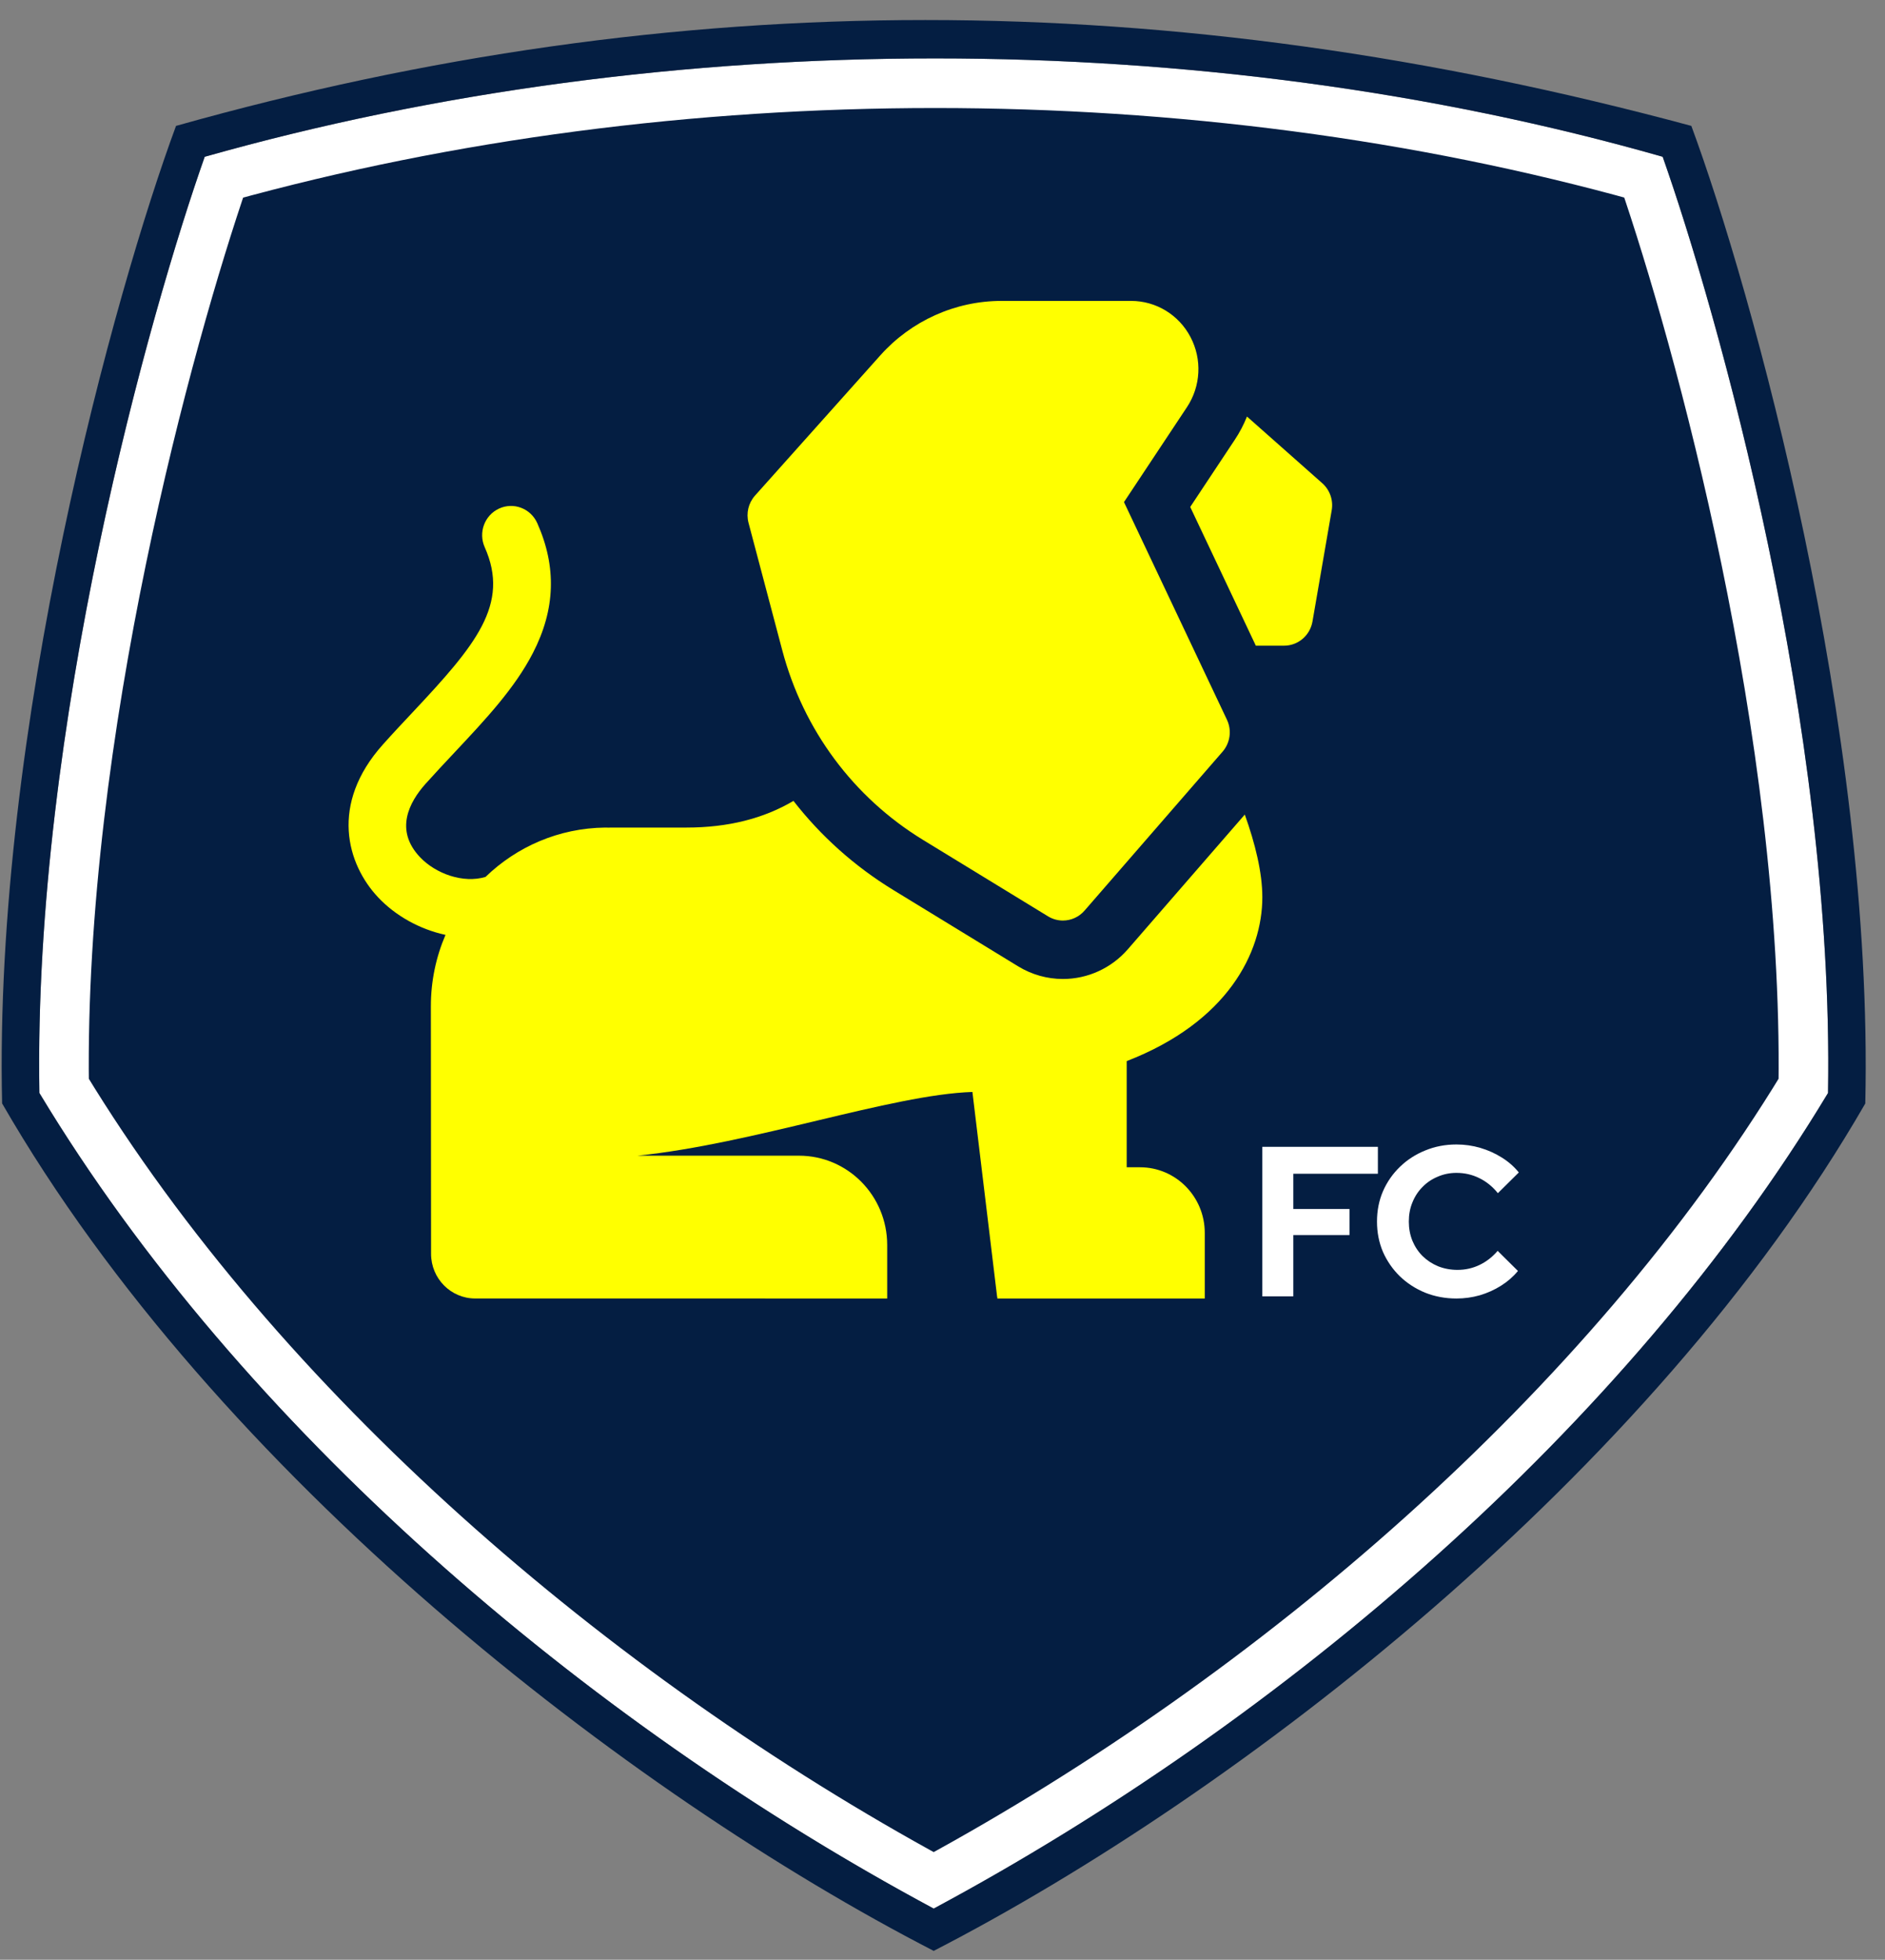
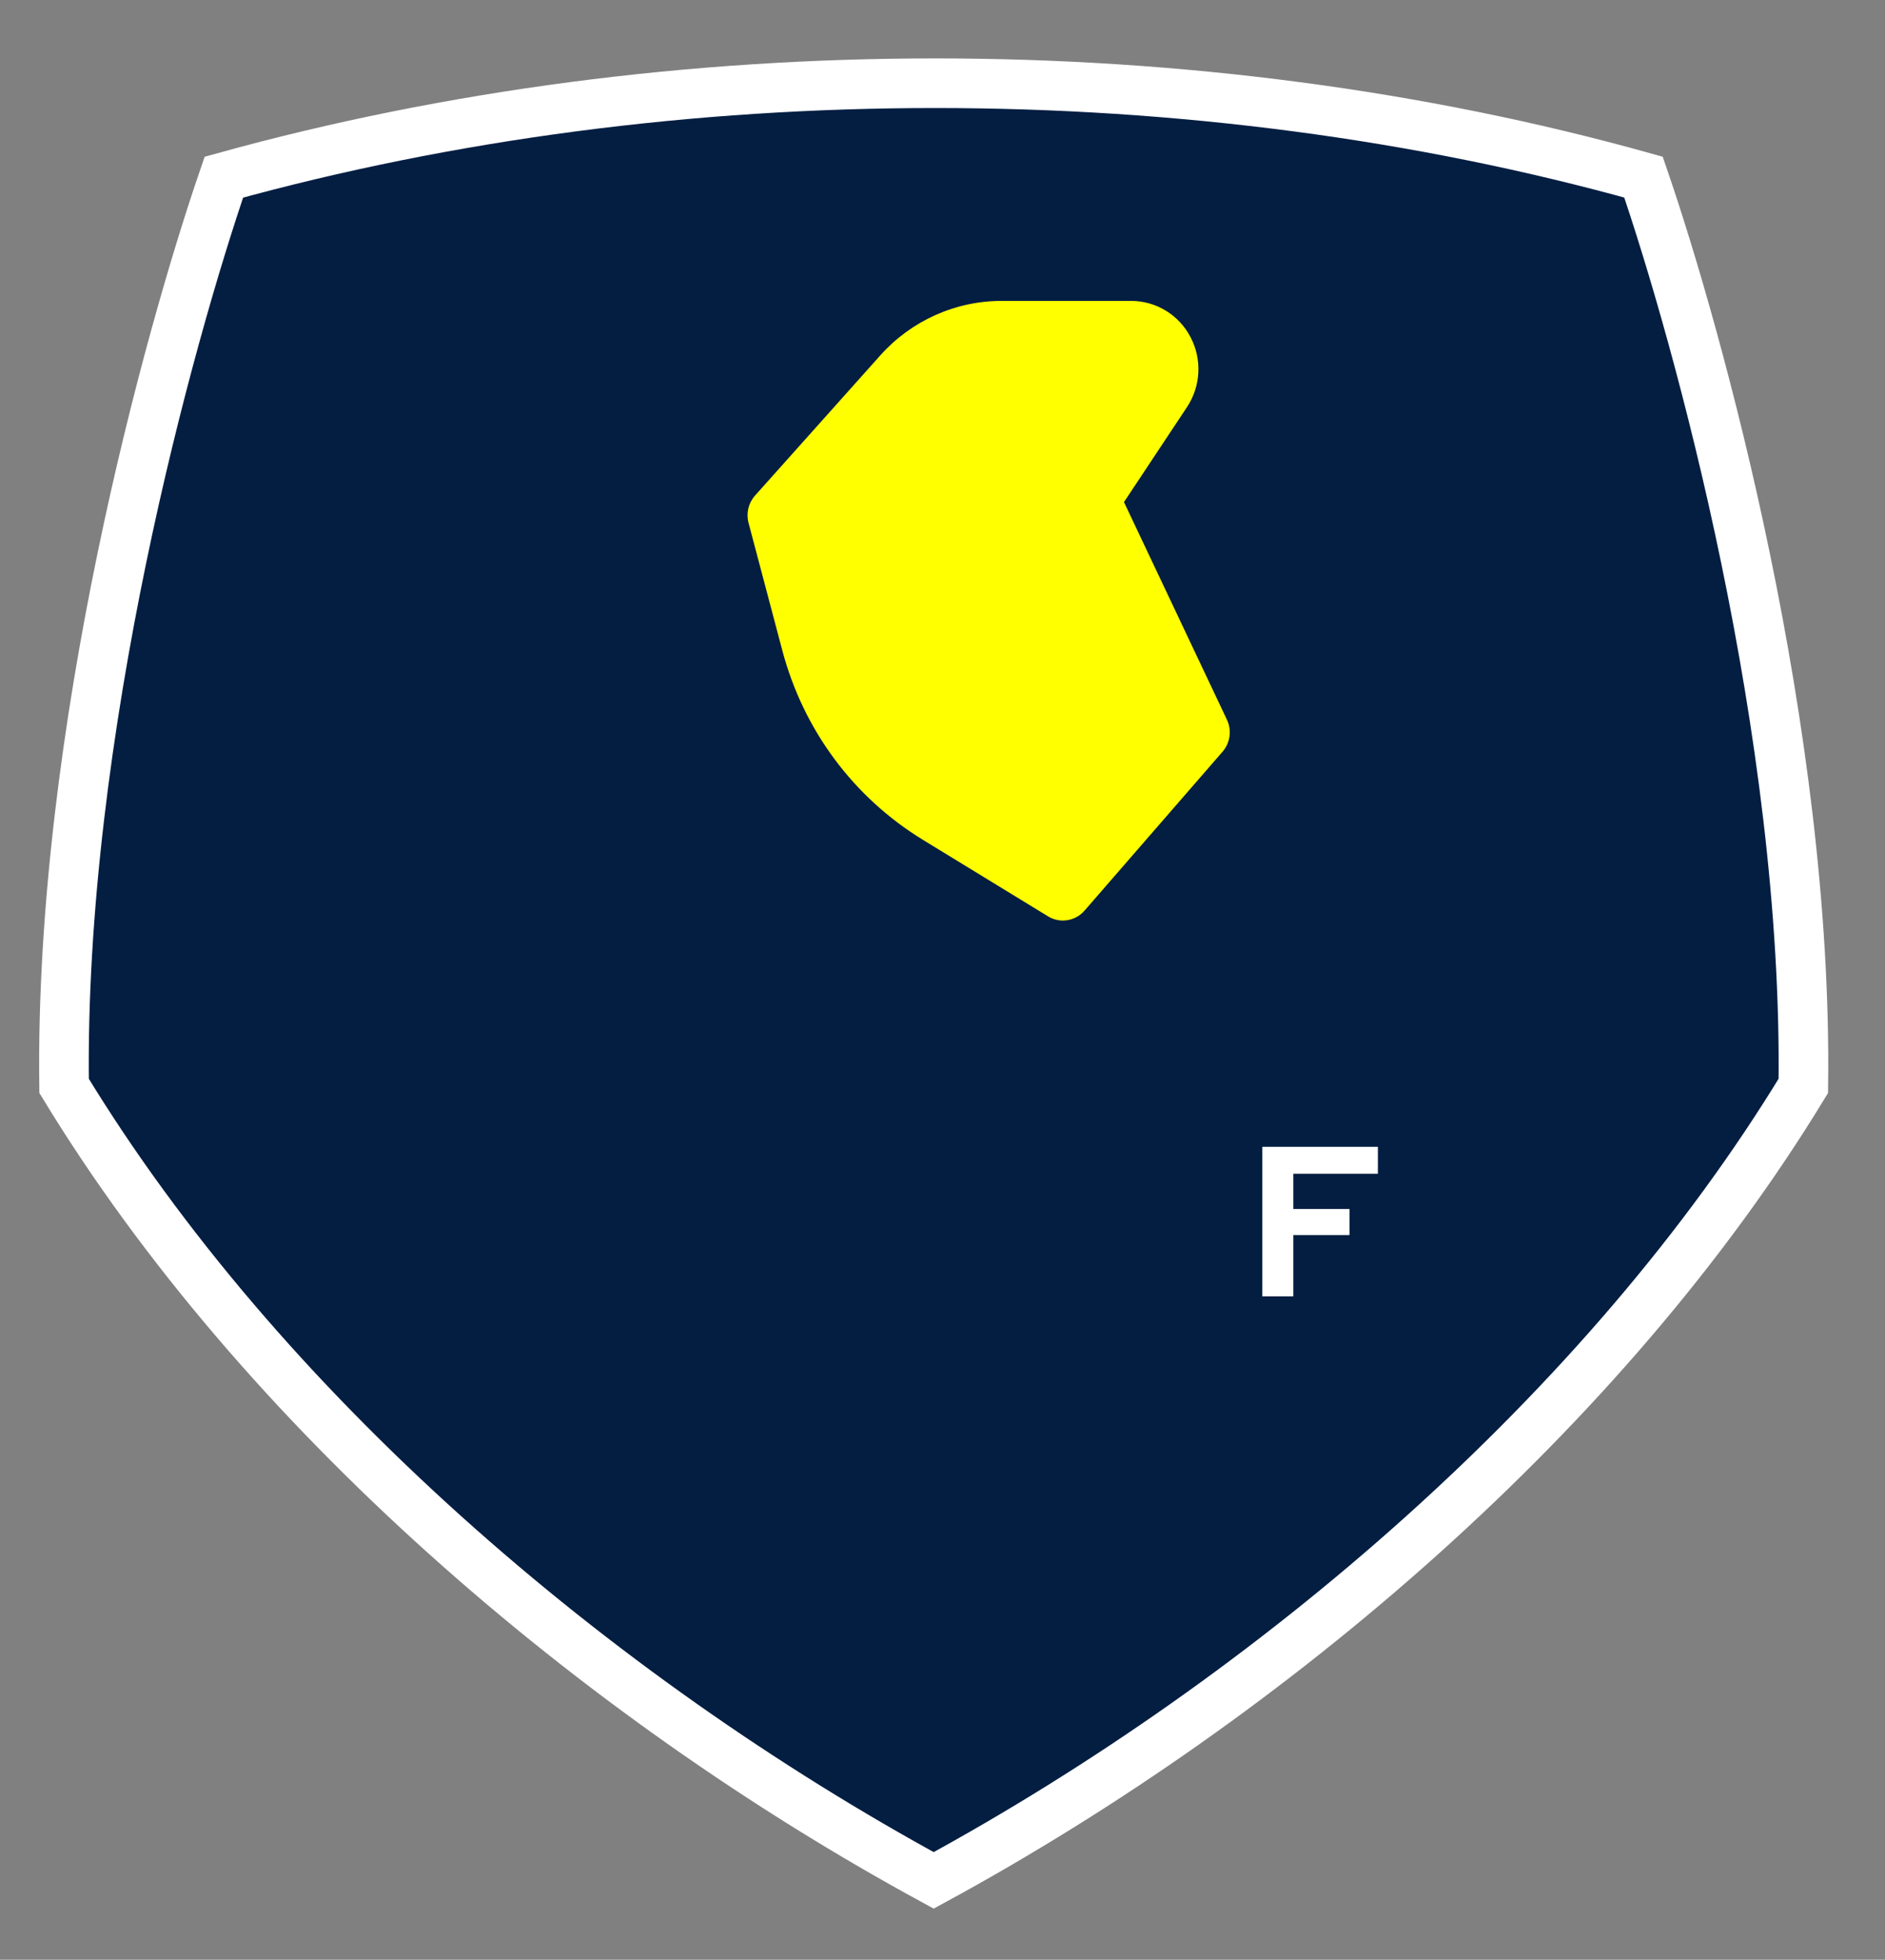
<svg xmlns="http://www.w3.org/2000/svg" width="76" height="79" viewBox="0 0 76 79" fill="none">
  <rect x="0" y="0" width="76" height="79" fill="#808080" stroke="none" />
  <path d="M9.026 7.142C27.244 2.092 48.194 2.093 66.263 7.14C68.475 13.58 72.892 29.544 72.707 43.773C64.781 56.806 51.366 68.34 37.645 75.8C23.926 68.34 10.51 56.806 2.584 43.773C2.398 29.545 6.812 13.581 9.026 7.142Z" fill="#041E42" stroke="white" stroke-width="2" />
-   <path fill-rule="evenodd" clip-rule="evenodd" d="M67.036 6.32C69.213 12.49 73.957 29.216 73.703 44.059C65.592 57.524 51.73 69.379 37.645 76.937C23.561 69.379 9.699 57.524 1.588 44.059C1.333 29.216 6.075 12.49 8.254 6.32C26.932 1.033 48.51 1.033 67.036 6.32ZM7.097 5.075C27.307 -0.615 47.087 -0.615 68.192 5.075C70.633 11.673 75.554 29.355 75.205 44.483C66.56 59.474 49.941 72.31 37.645 78.642C25.348 72.308 8.726 59.472 0.085 44.48C-0.264 29.353 4.656 11.672 7.097 5.075Z" fill="#041E42" />
  <path d="M50.895 52.258V46.23H55.554V47.315H52.144V48.736H54.409V49.786H52.144V52.258H50.895Z" fill="white" />
-   <path d="M58.721 52.344C58.273 52.344 57.854 52.266 57.464 52.111C57.073 51.951 56.732 51.73 56.439 51.448C56.152 51.167 55.925 50.84 55.759 50.467C55.598 50.088 55.518 49.68 55.518 49.244C55.518 48.802 55.598 48.394 55.759 48.021C55.925 47.642 56.155 47.312 56.448 47.031C56.74 46.749 57.079 46.531 57.464 46.376C57.854 46.215 58.273 46.135 58.721 46.135C59.054 46.135 59.376 46.181 59.686 46.273C59.996 46.364 60.283 46.494 60.547 46.66C60.817 46.827 61.046 47.028 61.236 47.263L60.392 48.098C60.174 47.828 59.921 47.625 59.634 47.487C59.353 47.349 59.048 47.28 58.721 47.28C58.451 47.28 58.199 47.332 57.963 47.435C57.728 47.533 57.524 47.671 57.352 47.849C57.18 48.021 57.045 48.227 56.947 48.469C56.849 48.704 56.801 48.962 56.801 49.244C56.801 49.519 56.849 49.778 56.947 50.019C57.045 50.254 57.182 50.461 57.361 50.639C57.538 50.811 57.745 50.946 57.98 51.044C58.222 51.141 58.483 51.19 58.764 51.19C59.08 51.19 59.376 51.124 59.651 50.992C59.927 50.86 60.171 50.67 60.383 50.423L61.201 51.233C61.012 51.463 60.785 51.661 60.521 51.827C60.257 51.994 59.97 52.123 59.66 52.215C59.355 52.301 59.043 52.344 58.721 52.344Z" fill="white" />
-   <path d="M53.312 19.479L50.276 16.791C50.146 17.116 49.983 17.43 49.785 17.727L47.988 20.436L50.633 26.028H51.772C52.337 26.028 52.819 25.617 52.917 25.053L53.692 20.57C53.763 20.164 53.618 19.751 53.312 19.479Z" fill="#FFFF00" />
-   <path d="M45.473 38.265C44.811 39.027 43.857 39.464 42.854 39.464C42.22 39.464 41.597 39.288 41.053 38.956L36.016 35.877C34.451 34.92 33.094 33.702 31.991 32.285C30.789 32.996 29.354 33.36 27.681 33.36H24.675C24.671 33.36 24.666 33.36 24.662 33.36C24.62 33.36 24.577 33.361 24.534 33.363C24.491 33.362 24.448 33.36 24.404 33.36C22.53 33.38 20.833 34.134 19.575 35.35C18.68 35.619 17.568 35.226 16.928 34.547C15.907 33.463 16.49 32.343 17.16 31.594C17.541 31.169 17.938 30.746 18.321 30.338C19.572 29.005 20.755 27.746 21.488 26.319C22.392 24.564 22.448 22.853 21.662 21.089C21.397 20.495 20.709 20.232 20.123 20.5C19.538 20.768 19.278 21.466 19.543 22.059C20.569 24.36 19.18 26.005 16.637 28.714C16.244 29.132 15.837 29.565 15.438 30.012C13.281 32.422 13.987 34.838 15.247 36.175C15.941 36.912 16.917 37.461 17.962 37.686C17.582 38.569 17.371 39.543 17.372 40.568L17.38 50.545C17.381 51.538 18.176 52.343 19.157 52.343L35.77 52.344V50.188C35.77 48.199 34.178 46.587 32.215 46.587H25.696C30.377 46.11 35.933 44.126 39.206 44.018L40.206 52.307H40.222L40.204 52.344H48.574V49.699C48.574 48.238 47.406 47.054 45.964 47.054H45.427V42.774C49.492 41.2 50.895 38.399 50.895 36.17C50.895 35.179 50.61 34.015 50.188 32.836L45.473 38.265Z" fill="#FFFF00" />
  <path d="M31.54 26.215C32.391 29.426 34.407 32.141 37.217 33.859L42.254 36.938C42.441 37.052 42.648 37.108 42.854 37.108C43.179 37.108 43.5 36.97 43.727 36.708L49.292 30.301C49.6 29.946 49.67 29.439 49.468 29.013L45.317 20.24L47.856 16.413C48.416 15.568 48.471 14.485 47.999 13.587C47.527 12.688 46.609 12.13 45.604 12.13H40.378C38.52 12.13 36.739 12.93 35.493 14.325L30.44 19.979C30.175 20.276 30.077 20.689 30.179 21.075L31.54 26.215Z" fill="#FFFF00" />
</svg>